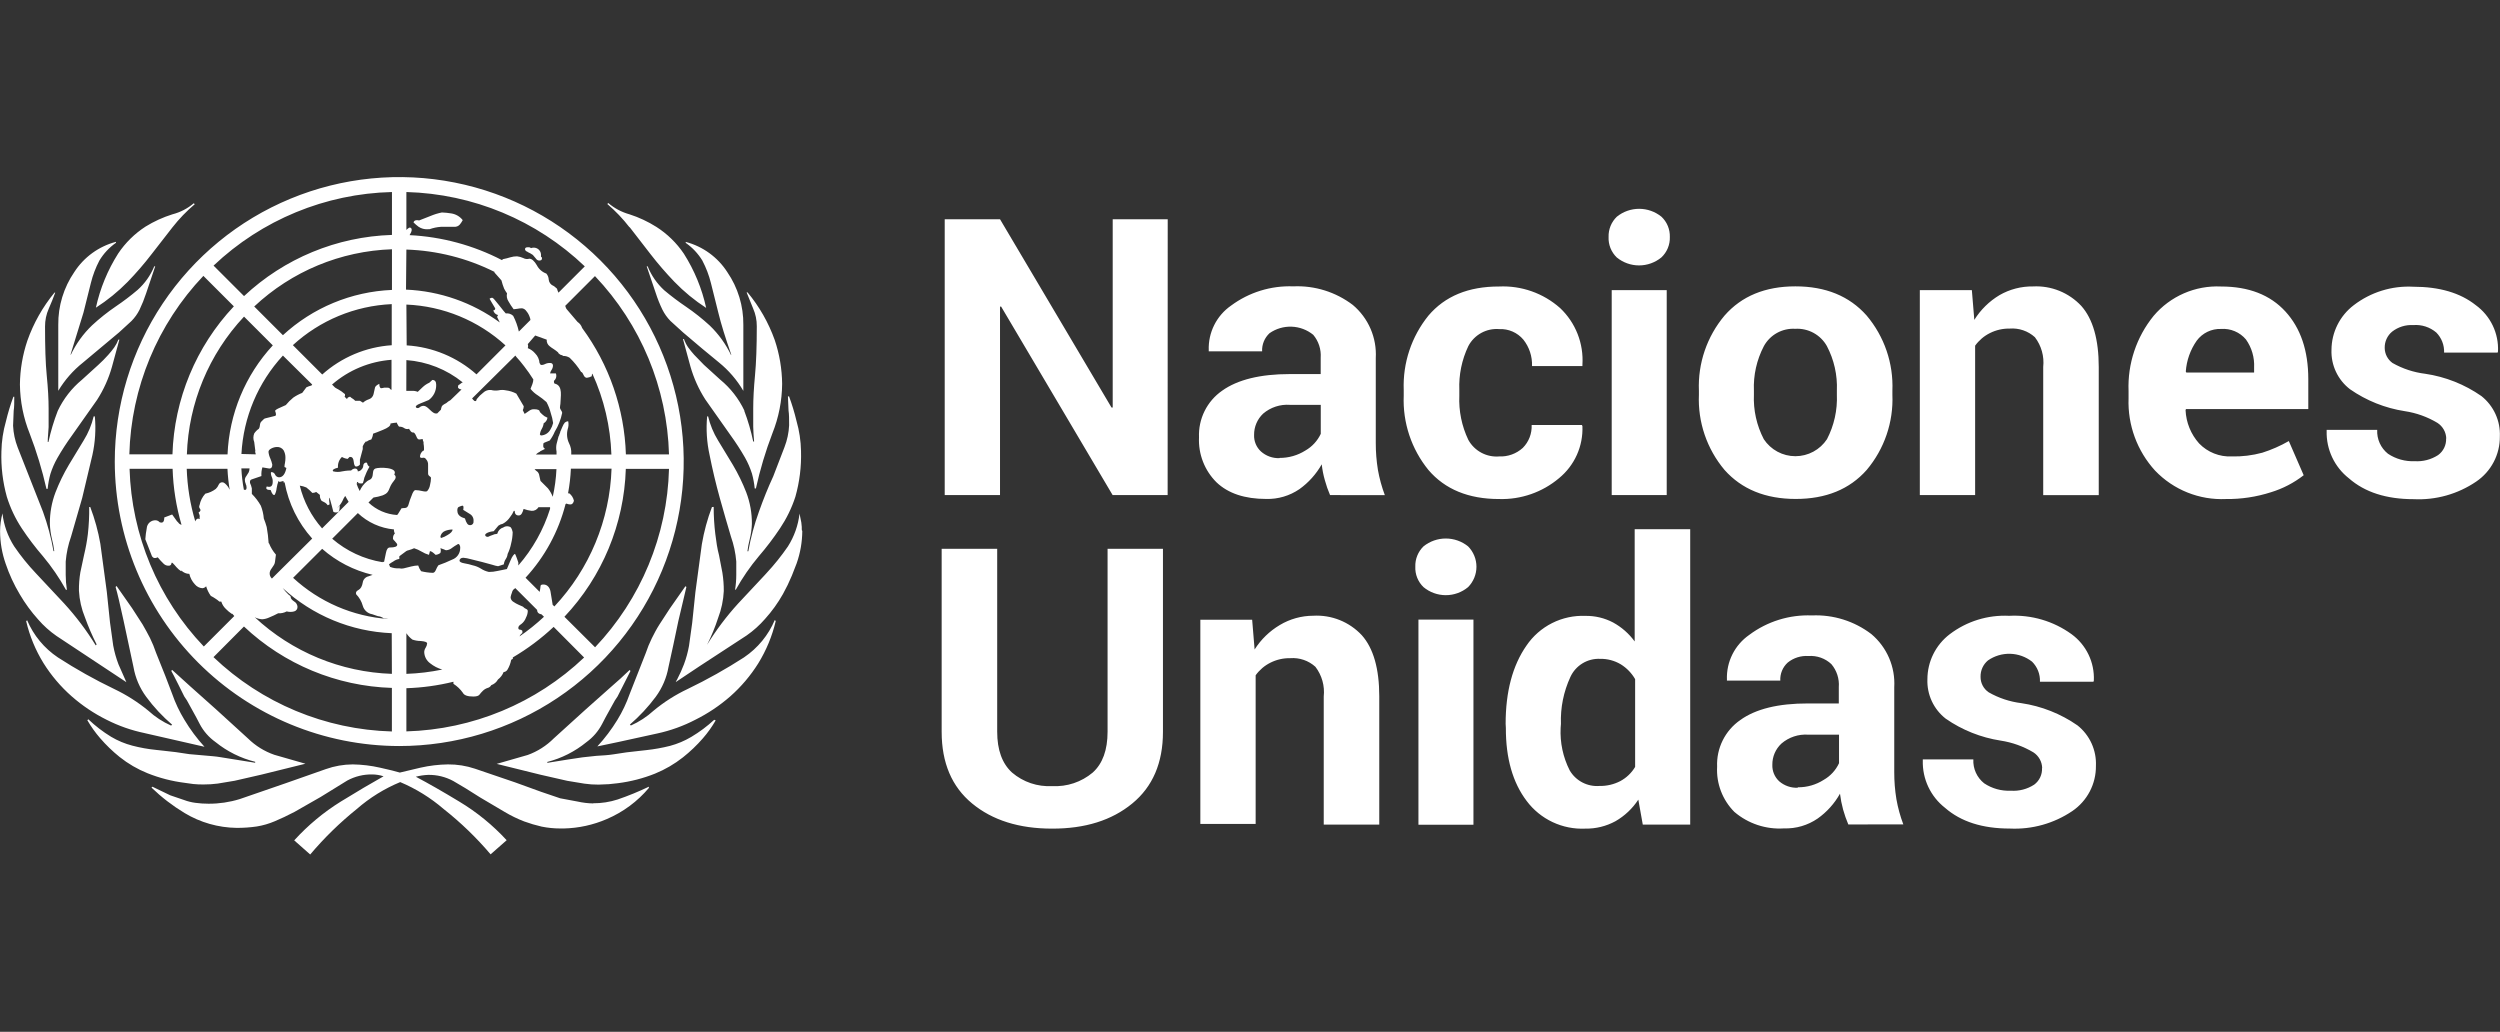
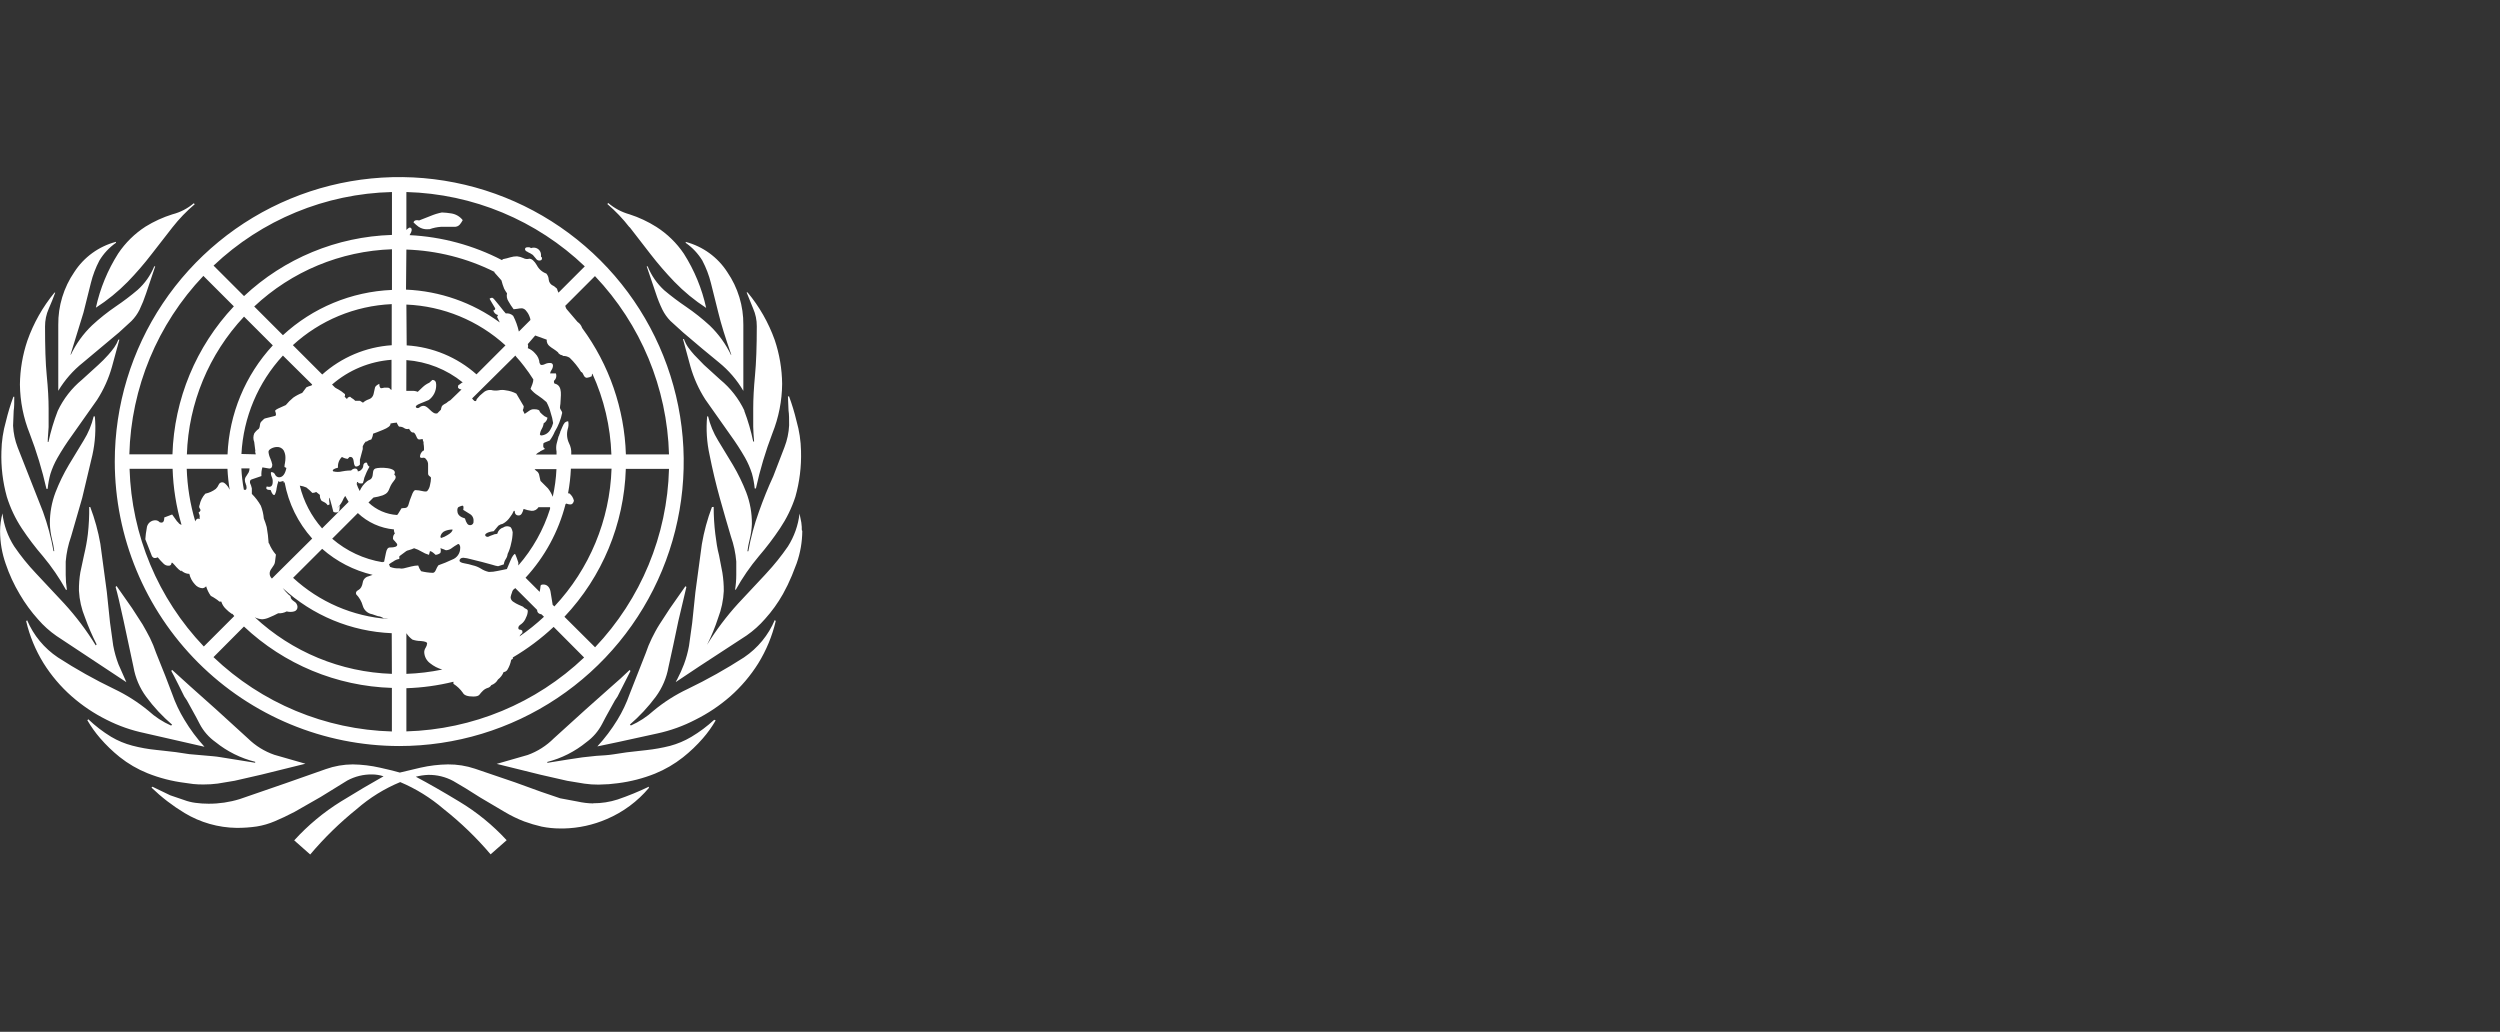
<svg xmlns="http://www.w3.org/2000/svg" width="865" height="357" viewBox="0 0 865 357" fill="none">
  <rect x="0" y="0" width="865" height="357" fill="#333333" stroke="none" />
  <g clip-path="url(#clip0_255_146)">
    <path d="M28.728 125.442L41.202 115L45.471 111.09C46.608 109.945 47.554 108.625 48.275 107.181C49.162 105.33 49.927 103.423 50.564 101.471L53.702 92.161H53.367C52.089 95.279 50.119 98.067 47.606 100.314C45.201 102.354 42.685 104.26 40.07 106.024C37.177 107.995 34.435 110.179 31.866 112.556C28.787 115.502 26.276 118.99 24.459 122.844V122.51L28.882 108.158L31.454 97.87C32.119 95.191 33.104 92.6 34.386 90.155C35.846 87.726 37.8 85.632 40.122 84.008V83.673C34.188 85.239 29.052 88.963 25.719 94.115C22.029 99.494 20.089 105.88 20.163 112.402V135.215C22.404 131.467 25.306 128.155 28.728 125.442ZM44.16 97.536C47.113 94.493 49.887 91.282 52.467 87.917L59.669 78.658C61.959 75.734 64.544 73.053 67.384 70.659L67.05 70.325C64.905 72.15 62.371 73.46 59.643 74.157C56.384 75.181 53.265 76.606 50.358 78.401C46.603 80.828 43.382 83.996 40.893 87.711C37.241 93.46 34.63 99.807 33.177 106.461C37.159 103.904 40.843 100.911 44.16 97.536ZM7.561 182.848C9.791 186.205 12.23 189.417 14.865 192.467C17.874 196.074 20.535 199.958 22.812 204.066H23.147C22.874 202.365 22.737 200.645 22.735 198.923V194.293C22.978 191.345 23.6 188.44 24.587 185.651L28.445 172.277L31.969 157.437C32.937 153.049 33.223 148.538 32.817 144.063H32.406C31.715 147.001 30.552 149.806 28.959 152.37L23.816 160.858C22.021 163.879 20.481 167.045 19.212 170.322C17.883 173.812 17.22 177.52 17.257 181.253C17.32 183.057 17.57 184.85 18.003 186.603C18.35 187.947 18.608 189.314 18.774 190.692H18.517C17.702 186.042 16.48 181.472 14.865 177.035L10.107 164.947L6.12 154.814C5.189 152.412 4.65 149.876 4.526 147.303L4.732 142.16C4.937 140.925 4.937 139.202 4.937 137.273H4.629C3.603 140.048 2.744 142.882 2.057 145.76C1.082 149.158 0.555 152.668 0.488 156.202C0.315 161.497 0.948 166.787 2.365 171.891C3.575 175.769 5.324 179.457 7.561 182.848ZM66.87 271.272C68.058 271.392 69.251 271.443 70.445 271.426C72.079 271.433 73.712 271.33 75.332 271.117L81.196 270.14L90.506 268.005L105.681 264.25L94.93 261.164C91.504 259.979 88.385 258.046 85.8 255.506L74.74 245.424L65.918 237.553L59.566 231.792L59.257 232.127C59.771 232.898 63.758 240.974 63.758 240.974L64.658 242.311L67.873 248.15L69.082 250.465C70.389 252.973 72.276 255.133 74.586 256.766C78.603 260.012 83.282 262.339 88.294 263.582V263.916L76.129 261.961C74.663 261.704 72.966 261.601 71.345 261.447L65.481 260.932L60.852 260.238L56.351 259.724L53.984 259.466C51.224 259.191 48.49 258.701 45.806 258C43.211 257.326 40.726 256.287 38.424 254.914C35.592 253.187 32.953 251.161 30.554 248.87L30.22 249.204C31.498 251.404 32.979 253.479 34.643 255.403C36.688 257.771 38.943 259.949 41.382 261.91C44.316 264.246 47.573 266.143 51.053 267.542C55.18 269.192 59.502 270.307 63.912 270.86L66.87 271.272ZM16.074 169.139H16.485C16.658 167.401 16.976 165.68 17.437 163.995C18.044 162.071 18.854 160.217 19.855 158.466C21.378 155.806 23.044 153.231 24.844 150.75C27.005 147.715 29.92 143.583 33.589 138.353C35.86 134.822 37.593 130.974 38.733 126.934L41.305 117.494H40.97C40.593 118.467 40.101 119.391 39.504 120.246C38.854 121.138 38.158 121.997 37.421 122.818C36.35 124.017 35.216 125.159 34.026 126.239L28.368 131.383C24.813 134.313 21.95 137.993 19.983 142.16C18.624 145.651 17.549 149.246 16.768 152.91H16.511C16.511 151.187 16.768 149.49 16.82 147.766V141.388C16.82 138.147 16.614 134.341 16.177 129.968C15.739 125.596 15.585 119.989 15.585 112.994C15.567 110.859 16.006 108.746 16.871 106.795C17.729 104.84 18.474 102.989 19.109 101.24H18.852C14.773 106.195 11.596 111.827 9.464 117.88C7.817 122.764 6.949 127.876 6.892 133.029C6.956 138.866 8.107 144.64 10.287 150.055C12.669 156.271 14.602 162.648 16.074 169.139ZM50.024 253.654L70.754 258.386C68.129 255.517 65.802 252.389 63.809 249.05C62.079 246.217 60.657 243.208 59.566 240.074C58.263 236.525 56.411 231.801 54.01 225.902C53.421 224.143 52.716 222.425 51.901 220.758C51.13 219.25 50.272 217.681 49.329 216.052L45.728 210.471L40.327 202.755L39.993 203.089C40.636 205.25 41.536 209.185 42.771 214.817L46.191 230.815C46.836 234.54 48.342 238.063 50.59 241.103C53.195 244.641 56.198 247.868 59.54 250.722L59.206 251.056C56.319 249.782 53.661 248.044 51.335 245.912C47.721 242.938 43.756 240.416 39.53 238.402C32.807 235.174 26.296 231.523 20.035 227.471C15.312 224.309 11.612 219.841 9.387 214.611L9.052 214.92C10.258 220.066 12.291 224.982 15.071 229.477C17.735 233.731 21.001 237.578 24.767 240.897C28.44 244.133 32.522 246.874 36.907 249.05C41.065 251.159 45.484 252.708 50.049 253.654H50.024ZM19.546 220.038L43.722 236.036L40.996 229.863C40.191 227.754 39.579 225.576 39.17 223.356L38.064 215.383L36.958 204.787L34.721 188.146C33.963 183.801 32.792 179.537 31.223 175.415H30.863C30.902 178.551 30.747 181.686 30.4 184.803C30.101 187.226 29.663 189.631 29.088 192.004L27.802 198.022C27.452 200.121 27.288 202.247 27.313 204.375C27.484 207.576 28.197 210.724 29.422 213.686C30.566 216.861 31.906 219.962 33.435 222.97L33.126 223.305C29.955 218.131 26.294 213.273 22.195 208.799L12.422 198.357C9.674 195.458 7.163 192.345 4.912 189.046C2.7 185.601 1.31 181.694 0.848 177.627C0.58 178.651 0.374 179.69 0.231 180.739C0.095 181.762 0.026 182.793 0.025 183.825C0.041 187.644 0.693 191.434 1.954 195.039C3.2 198.735 4.838 202.288 6.841 205.635C8.657 208.742 10.786 211.655 13.193 214.329C15.062 216.491 17.197 218.41 19.546 220.038ZM217.844 78.581L225.045 87.891C227.639 91.245 230.412 94.457 233.353 97.51C236.658 100.927 240.343 103.956 244.335 106.538C242.883 99.884 240.271 93.537 236.619 87.788C234.115 84.075 230.877 80.915 227.103 78.504C224.201 76.673 221.082 75.213 217.818 74.157C215.109 73.409 212.598 72.074 210.462 70.248L210.128 70.582C212.965 73 215.542 75.706 217.818 78.658L217.844 78.581ZM239.191 254.965C236.886 256.338 234.402 257.385 231.809 258.078C229.112 258.755 226.37 259.245 223.605 259.544L221.29 259.801L216.764 260.315L212.185 261.01C210.642 261.267 208.25 261.421 206.321 261.524L201.538 262.038L196.394 262.81L189.372 263.942V263.633C194.335 262.354 198.96 260.011 202.926 256.766C205.19 255.122 207.039 252.973 208.328 250.49L209.536 248.176L212.751 242.363C213.025 241.9 213.325 241.453 213.651 241.025L218.152 232.152L217.844 231.818C215.787 233.813 213.669 235.743 211.491 237.605L202.669 245.449L191.61 255.48C189.067 258.03 185.994 259.988 182.608 261.215L171.857 264.302L187.032 268.057L196.291 270.166L202.206 271.143C203.824 271.378 205.458 271.489 207.093 271.477L210.694 271.323L213.78 270.989C218.191 270.436 222.512 269.321 226.64 267.671C230.111 266.256 233.367 264.36 236.31 262.038C238.806 260.06 241.113 257.856 243.203 255.454C244.874 253.535 246.355 251.459 247.627 249.256L247.113 249.05C244.686 251.293 242.031 253.276 239.191 254.965ZM257.452 227.446C251.185 231.488 244.674 235.138 237.956 238.376C233.72 240.371 229.753 242.895 226.151 245.886C223.818 248.009 221.161 249.746 218.281 251.03L217.947 250.696C221.276 247.83 224.278 244.604 226.897 241.077C229.137 238.033 230.642 234.512 231.295 230.789C232.41 225.817 233.55 220.501 234.716 214.843L237.494 203.089L237.159 202.832L231.758 210.548L228.157 216.078C227.129 217.698 226.306 219.292 225.534 220.836C224.715 222.5 224.01 224.219 223.425 225.98L217.844 240.177C216.756 243.276 215.343 246.25 213.626 249.05C211.62 252.341 209.294 255.425 206.681 258.258L213.78 256.766L227.411 253.782C231.983 252.795 236.403 251.204 240.554 249.05C244.933 246.874 249.013 244.142 252.694 240.923C256.437 237.616 259.686 233.787 262.339 229.555C265.139 225.018 267.189 220.059 268.408 214.869L268.074 214.534C265.864 219.765 262.183 224.241 257.478 227.42L257.452 227.446ZM267.483 164.947C265.768 168.651 264.139 172.68 262.596 177.035C260.973 181.489 259.742 186.076 258.918 190.744H258.609C258.776 189.365 259.034 187.999 259.381 186.654C259.827 184.895 260.086 183.093 260.152 181.279C260.187 177.545 259.524 173.838 258.198 170.348C256.923 167.073 255.384 163.908 253.594 160.883L248.45 152.396C246.863 149.82 245.7 147.007 245.004 144.063H244.669C244.263 148.538 244.55 153.049 245.518 157.437C246.513 162.444 247.687 167.39 249.042 172.277C250.413 177.164 251.699 181.622 252.9 185.651C253.884 188.441 254.507 191.345 254.751 194.293V198.871C254.751 200.594 254.613 202.314 254.34 204.015H254.597C256.876 199.909 259.546 196.033 262.57 192.441C265.199 189.387 267.638 186.174 269.874 182.822C272.144 179.441 273.936 175.763 275.198 171.891C276.652 166.749 277.311 161.415 277.153 156.074C277.088 152.54 276.561 149.029 275.584 145.632C274.901 142.753 274.042 139.918 273.012 137.144H272.626L272.832 142.031C273.038 143.317 273.038 145.066 273.038 147.175C272.909 149.747 272.37 152.282 271.443 154.685L267.483 164.973V164.947ZM257.58 142.108C255.612 137.95 252.749 134.279 249.196 131.357L243.538 126.213L240.194 122.767C239.457 121.945 238.761 121.087 238.111 120.195C237.496 119.304 237.003 118.335 236.645 117.314H236.31L238.882 126.779C240.032 130.816 241.765 134.663 244.026 138.199L252.771 150.596C254.571 153.076 256.237 155.652 257.761 158.311C258.758 160.074 259.568 161.936 260.178 163.867C260.641 165.551 260.96 167.272 261.13 169.011H261.541C262.968 162.517 264.877 156.138 267.251 149.927C269.432 144.477 270.575 138.667 270.62 132.798C270.561 127.636 269.693 122.516 268.048 117.623C265.905 111.63 262.728 106.059 258.661 101.163H258.326L260.564 106.692C261.427 108.644 261.866 110.757 261.85 112.891C261.85 119.869 261.644 125.528 261.233 129.866C260.821 134.204 260.615 138.01 260.615 141.285V147.638C260.615 149.258 260.795 150.981 260.924 152.782H260.615C259.863 149.147 258.822 145.578 257.503 142.108H257.58ZM243.049 90.232C244.333 92.676 245.318 95.267 245.981 97.948L248.553 108.235C249.505 112.171 250.996 116.929 252.977 122.587V122.921C251.15 119.072 248.64 115.587 245.569 112.633C242.995 110.27 240.253 108.095 237.365 106.126C234.747 104.356 232.223 102.45 229.803 100.417C227.309 98.124 225.359 95.303 224.094 92.161H223.759L226.897 101.42C227.525 103.374 228.29 105.282 229.186 107.129C229.9 108.571 230.838 109.89 231.964 111.039L236.259 114.948C241.06 119.063 245.218 122.544 248.733 125.39C252.127 128.134 254.994 131.472 257.195 135.241V112.402C257.264 105.889 255.324 99.512 251.639 94.141C248.32 88.986 243.191 85.261 237.262 83.699V84.033C239.598 85.668 241.568 87.77 243.049 90.206V90.232ZM205.241 277.984C203.432 277.952 201.631 277.737 199.866 277.341L193.822 276.21L187.238 273.972L178.236 270.706L164.347 265.973C161.339 264.965 158.184 264.461 155.011 264.482C151.808 264.527 148.619 264.906 145.495 265.613L138.345 267.311C136.982 266.899 134.744 266.334 131.478 265.613C128.379 264.908 125.216 264.529 122.038 264.482C118.875 264.499 115.736 265.047 112.754 266.102L98.865 270.989L82.919 276.493C79.437 277.565 75.812 278.103 72.168 278.087C70.637 278.088 69.108 277.985 67.59 277.779C66.254 277.603 64.942 277.275 63.681 276.801L58.923 275.181L52.724 272.198L52.416 272.506C55.888 275.859 59.728 278.809 63.861 281.302C69.3 284.583 75.513 286.358 81.865 286.446C84.205 286.456 86.544 286.293 88.86 285.958C90.991 285.609 93.072 285.004 95.059 284.157C97.116 283.308 99.431 282.202 101.9 280.917L110.902 275.773L120.161 270.063C122.812 268.627 125.788 267.9 128.803 267.954C130.131 267.969 131.449 268.185 132.712 268.597C128.425 270.997 123.496 273.912 117.923 277.341C111.953 281.05 106.526 285.568 101.797 290.767L107.327 295.654C112.187 289.904 117.587 284.633 123.453 279.913C127.921 276.015 132.994 272.871 138.473 270.603C143.934 272.906 149.002 276.047 153.493 279.913C159.421 284.589 164.866 289.845 169.748 295.602L175.304 290.716C170.501 285.497 164.975 280.993 158.895 277.341C153.236 273.912 148.23 271.049 143.874 268.751C145.27 268.381 146.701 268.166 148.144 268.108C151.166 268.055 154.151 268.781 156.811 270.217C159.332 271.64 162.444 273.544 166.147 275.927L174.635 280.942C176.776 282.219 179.022 283.312 181.348 284.209C183.331 284.936 185.358 285.537 187.418 286.009C189.526 286.435 191.671 286.65 193.822 286.652H195.108C200.228 286.536 205.277 285.427 209.974 283.386C215.591 280.986 220.568 277.304 224.505 272.635V272.198C220.995 273.883 217.388 275.361 213.703 276.621C210.961 277.506 208.096 277.948 205.215 277.933L205.241 277.984ZM277.41 183.337V182.308C277.386 181.8 277.334 181.293 277.256 180.79L276.639 177.704C276.173 181.759 274.792 185.654 272.601 189.098C270.345 192.371 267.852 195.474 265.142 198.382L264.628 198.948L255.369 208.85C251.356 213.254 247.766 218.025 244.644 223.099C246.159 220.099 247.441 216.986 248.476 213.788C249.617 210.817 250.277 207.683 250.43 204.504C250.442 202.368 250.279 200.234 249.942 198.125C249.599 196.273 249.213 194.267 248.784 192.107C248.193 189.921 247.807 187.349 247.498 184.777C247.118 181.662 246.929 178.527 246.933 175.389H246.675V175.415H246.341C244.764 179.579 243.592 183.885 242.843 188.275L240.606 204.89L239.5 215.512L238.394 223.485C238.003 225.659 237.418 227.794 236.645 229.863C236.002 231.535 235.23 233.31 234.33 235.007C234.176 235.316 233.996 235.599 233.816 235.907H233.944L242.046 230.506L258.352 219.858C260.696 218.223 262.83 216.305 264.705 214.149C267.085 211.516 269.165 208.626 270.903 205.533C272.055 203.468 273.085 201.338 273.99 199.154L275.636 194.936C276.909 191.325 277.57 187.526 277.59 183.697C277.462 183.619 277.436 183.439 277.436 183.234L277.41 183.337ZM182.608 87.223C183.224 87.486 183.81 87.814 184.357 88.2C184.741 88.608 185.101 89.037 185.437 89.486C185.558 89.681 185.723 89.843 185.921 89.96C186.118 90.076 186.34 90.143 186.569 90.155C187.186 90.155 187.52 89.897 187.52 89.486C187.52 89.074 187.52 88.894 187.366 88.972C187.212 89.049 187.186 88.972 187.186 88.457C187.219 88.111 187.181 87.761 187.075 87.429C186.969 87.098 186.797 86.791 186.569 86.528C186.218 86.139 185.756 85.867 185.246 85.747C184.736 85.628 184.201 85.667 183.714 85.859C183.554 85.683 183.334 85.573 183.097 85.551H182.608C181.991 85.551 181.656 85.757 181.656 86.194C181.656 86.631 182.016 86.965 182.608 87.171V87.223ZM147.964 79.301H148.632C149.901 78.851 151.225 78.574 152.568 78.478H157.146C157.517 78.508 157.891 78.45 158.236 78.307C158.58 78.163 158.885 77.94 159.126 77.655C159.5 77.191 159.827 76.691 160.103 76.163C159.134 74.919 157.727 74.091 156.168 73.848C155.088 73.665 153.997 73.553 152.902 73.514C151.552 73.781 150.234 74.186 148.967 74.723L145.032 76.266C143.926 76.009 143.283 76.266 143.077 76.96C143.628 77.511 144.222 78.019 144.852 78.478C145.771 79.087 146.862 79.385 147.964 79.327V79.301ZM138.113 258.129C157.582 258.134 176.614 252.366 192.804 241.553C208.994 230.741 221.614 215.37 229.068 197.385C236.522 179.4 238.474 159.609 234.679 140.514C230.884 121.419 221.512 103.878 207.748 90.11C193.983 76.342 176.445 66.965 157.351 63.165C138.257 59.365 118.465 61.312 100.478 68.761C82.491 76.211 67.117 88.826 56.3 105.014C45.484 121.201 39.71 140.232 39.71 159.7C39.737 185.792 50.113 210.808 68.56 229.261C87.008 247.713 112.021 258.095 138.113 258.129ZM44.751 162.195H59.72C59.927 168.764 60.964 175.279 62.806 181.588C62.339 181.481 61.933 181.194 61.675 180.79L61.212 180.327L59.566 178.013L56.839 179.041C56.839 180.585 56.325 181.099 55.219 180.687C55.056 180.494 54.856 180.336 54.63 180.221C54.405 180.106 54.16 180.037 53.907 180.019C53.519 179.994 53.129 180.047 52.761 180.173C52.393 180.3 52.053 180.498 51.762 180.756C51.47 181.014 51.233 181.327 51.062 181.677C50.892 182.027 50.792 182.408 50.77 182.796C50.527 184.045 50.364 185.308 50.281 186.577L52.596 192.493C53.059 193.161 53.702 193.264 54.576 192.827C55.212 193.617 55.9 194.364 56.634 195.065C56.853 195.283 57.114 195.455 57.401 195.57C57.688 195.685 57.996 195.741 58.305 195.733C58.443 195.754 58.584 195.743 58.716 195.701C58.849 195.658 58.97 195.585 59.07 195.488C59.169 195.391 59.245 195.272 59.291 195.14C59.337 195.009 59.352 194.868 59.334 194.73H59.669C60.148 195.204 60.603 195.702 61.032 196.222C61.525 196.789 62.097 197.282 62.729 197.688V197.379C63.464 198.123 64.462 198.548 65.507 198.562C65.817 199.921 66.483 201.172 67.436 202.189C67.752 202.574 68.142 202.892 68.585 203.122C69.027 203.352 69.511 203.489 70.008 203.526C70.26 203.508 70.506 203.439 70.731 203.324C70.956 203.209 71.156 203.051 71.32 202.858C71.668 204.047 72.216 205.169 72.94 206.175C73.509 206.466 74.059 206.792 74.586 207.153C75.055 207.444 75.494 207.78 75.898 208.156H76.566C76.871 209.141 77.43 210.028 78.187 210.728C78.788 211.344 79.452 211.895 80.167 212.374H80.141H80.398L81.067 213.145L70.522 223.69C54.667 207.073 45.515 185.179 44.828 162.221L44.751 162.195ZM116.766 134.598C116.494 134.41 116.21 134.238 115.917 134.084L114.888 133.055C120.641 128.051 127.86 125.046 135.464 124.49V134.907C135.334 134.797 135.186 134.71 135.027 134.649C134.927 134.549 134.841 134.437 134.77 134.315C134.533 134.164 134.251 134.101 133.972 134.135C133.853 134.123 133.732 134.123 133.612 134.135C133.373 134.106 133.131 134.106 132.892 134.135C132.644 134.226 132.384 134.278 132.121 134.289C131.986 134.328 131.843 134.328 131.709 134.289C131.4 134.032 131.246 133.595 131.246 132.798C130.346 133.235 129.857 133.672 129.754 134.084L129.24 136.398C129.143 136.816 128.938 137.2 128.644 137.512C128.35 137.824 127.979 138.052 127.568 138.173C126.836 138.42 126.162 138.813 125.588 139.33L124.559 138.687H122.913C122.623 138.363 122.285 138.085 121.91 137.864C121.671 137.736 121.454 137.571 121.267 137.376C121.061 137.153 120.958 137.153 120.958 137.376C120.853 137.365 120.748 137.375 120.647 137.406C120.546 137.436 120.452 137.486 120.371 137.553C120.29 137.62 120.222 137.703 120.173 137.796C120.124 137.889 120.093 137.991 120.084 138.096L119.106 137.144H119.364V136.373C118.573 135.682 117.711 135.078 116.792 134.572L116.766 134.598ZM111.365 129.454L101.334 119.423C110.718 110.824 122.826 105.799 135.541 105.226V119.449C126.618 120.045 118.152 123.613 111.493 129.583L111.365 129.454ZM117.126 177.035C117.64 176.521 117.383 175.569 117.64 174.926L116.509 175.955C117.301 175.215 117.962 174.345 118.463 173.383C118.72 172.748 119.048 172.144 119.441 171.583L120.624 173.64L111.442 182.822C107.713 178.588 105.066 173.514 103.726 168.033C104.516 168.138 105.287 168.354 106.015 168.676C106.744 169.253 107.432 169.881 108.073 170.554C108.539 170.553 108.998 170.439 109.41 170.22L110.696 171.248C110.626 171.811 110.744 172.38 111.03 172.869C111.03 173.126 111.365 173.383 112.059 173.692C112.603 173.935 113.066 174.328 113.397 174.823L114.04 174.515C114.016 174.075 113.965 173.636 113.885 173.203C113.885 172.56 113.885 172.226 114.04 172.226L114.683 174.54L115.351 177.112C115.632 177.253 115.941 177.324 116.255 177.319C116.568 177.315 116.876 177.235 117.152 177.087L117.126 177.035ZM136.673 187.323C137.187 187.837 137.444 188.249 137.444 188.455C137.444 189.123 136.57 189.432 134.873 189.432C134.204 189.432 133.767 190.075 133.535 191.31L132.892 194.396H132.378V194.525C125.925 193.482 119.888 190.668 114.94 186.397L123.813 177.524C127.228 180.757 131.63 182.75 136.313 183.182C136.274 183.666 136.382 184.15 136.621 184.571C136.409 184.783 136.242 185.036 136.131 185.314C136.021 185.593 135.969 185.892 135.978 186.191C135.876 186.449 136.133 186.809 136.699 187.323H136.673ZM92.95 187.94C92.839 186.068 92.616 184.204 92.281 182.359C92.004 181.355 91.669 180.367 91.278 179.401C91.155 177.884 90.808 176.393 90.249 174.978C89.404 173.478 88.357 172.102 87.137 170.888V168.985C87.001 168.327 86.785 167.688 86.494 167.082V166.747C86.466 166.568 86.503 166.385 86.597 166.229C86.691 166.074 86.837 165.957 87.008 165.899L90.455 164.716C90.377 163.7 90.49 162.68 90.789 161.706L93.181 162.118C93.85 162.118 94.21 161.681 94.21 160.755C94.061 160.058 93.846 159.378 93.567 158.723C93.209 157.979 92.982 157.178 92.898 156.357C92.898 155.894 93.233 155.508 93.876 155.174C94.478 154.851 95.147 154.675 95.83 154.659C96.277 154.632 96.724 154.722 97.125 154.921C97.527 155.119 97.869 155.419 98.119 155.791C98.555 156.577 98.776 157.464 98.762 158.363C98.767 158.958 98.715 159.552 98.608 160.137C98.492 160.609 98.432 161.092 98.428 161.578L99.097 161.912C98.651 164.073 97.793 165.153 96.525 165.153C96.229 165.133 95.945 165.03 95.704 164.858C95.463 164.685 95.275 164.449 95.162 164.175C95.065 163.949 94.909 163.753 94.709 163.608C94.51 163.463 94.275 163.375 94.03 163.352C93.824 163.352 93.721 163.352 93.721 163.687C93.728 164.149 93.833 164.605 94.03 165.024C94.274 165.537 94.389 166.102 94.364 166.67C94.364 168.213 93.67 168.728 92.307 168.316C91.844 169.139 92.307 169.551 93.644 169.551C94.107 170.888 94.57 171.428 95.033 171.223C95.407 170.531 95.635 169.769 95.702 168.985C95.831 168.106 96.055 167.244 96.37 166.413L96.73 166.747L98.094 166.413C98.079 166.576 98.079 166.739 98.094 166.902H98.479C99.803 174.14 103.106 180.87 108.021 186.346L94.081 200.183C93.783 199.917 93.557 199.578 93.427 199.2C93.296 198.822 93.265 198.416 93.335 198.022C93.593 196.685 94.956 195.862 95.136 194.473L95.47 191.901C94.453 190.736 93.644 189.405 93.078 187.966L92.95 187.94ZM84.977 167.365C85.199 167.757 85.314 168.2 85.311 168.651C85.311 169.319 85.105 169.602 84.642 169.474H84.385C83.923 167.028 83.631 164.553 83.511 162.066H86.34C86.332 162.526 86.236 162.98 86.057 163.404C85.81 163.858 85.535 164.296 85.234 164.716C84.926 165.076 84.745 165.528 84.719 166.002C84.713 166.51 84.828 167.012 85.054 167.468L84.977 167.365ZM83.536 157.077C84.2 144.399 89.277 132.353 97.888 123.024L108.021 133.055L107.764 133.389C107.161 133.533 106.575 133.74 106.015 134.006L104.575 135.935C103.476 136.36 102.432 136.912 101.463 137.581C100.523 138.352 99.662 139.214 98.891 140.153L96.319 141.311C95.876 141.481 95.479 141.755 95.162 142.108C95.599 143.214 95.599 143.806 95.162 143.908L91.869 144.731C91.622 144.763 91.394 144.882 91.226 145.066L90.249 146.043C90.048 146.397 89.933 146.794 89.915 147.201C89.898 147.6 89.784 147.988 89.58 148.332C88.941 148.774 88.391 149.332 87.96 149.978C87.573 150.926 87.573 151.988 87.96 152.936L88.372 156.202H88.217C88.347 156.526 88.442 156.862 88.5 157.205L83.536 157.077ZM111.468 189.895C116.459 194.288 122.458 197.38 128.931 198.897L127.491 199.411C126.984 199.525 126.523 199.79 126.17 200.171C125.816 200.552 125.586 201.032 125.511 201.546C125.305 202.832 124.816 203.706 124.045 204.118C123.273 204.529 123.016 204.941 123.222 205.61C124.308 206.714 125.096 208.077 125.511 209.57C125.718 210.327 126.138 211.009 126.722 211.533C127.306 212.058 128.028 212.403 128.803 212.528L130.757 213.197C131.462 213.256 132.138 213.505 132.712 213.917C133.278 213.917 133.844 214.071 134.41 214.174C122.109 213.317 110.47 208.291 101.411 199.926L111.468 189.895ZM97.888 115.977L87.96 106.049C100.918 93.885 117.856 86.846 135.618 86.245V100.314C121.583 100.902 108.213 106.453 97.888 115.977ZM94.39 119.501C84.854 129.818 79.302 143.193 78.727 157.231H64.658C65.246 139.463 72.276 122.515 84.436 109.547L94.39 119.501ZM78.701 162.195C78.813 164.626 79.07 167.048 79.473 169.448C79.276 169.131 79.096 168.805 78.933 168.471C78.161 167.442 77.492 166.876 77.004 166.876C76.722 166.851 76.439 166.917 76.198 167.065C75.957 167.214 75.77 167.436 75.666 167.699C75.438 168.253 75.097 168.752 74.663 169.165C73.592 169.978 72.353 170.54 71.037 170.811C70.026 171.915 69.34 173.277 69.056 174.746C68.941 174.953 68.894 175.192 68.922 175.427C68.95 175.662 69.051 175.883 69.21 176.058C69.545 176.495 69.365 176.932 68.696 177.344C69.133 178.218 69.21 178.758 69.031 178.99C69.236 179.427 69.185 179.581 68.85 179.504C68.713 179.448 68.562 179.433 68.416 179.46C68.27 179.487 68.135 179.556 68.027 179.659C67.821 179.871 67.663 180.125 67.564 180.404C65.805 174.486 64.811 168.366 64.607 162.195H78.701ZM135.593 253.088C112.542 252.455 90.546 243.29 73.866 227.368L84.411 216.772C98.303 229.869 116.51 237.426 135.593 238.016V253.088ZM135.593 233.155C117.928 232.564 101.074 225.603 88.14 213.557C88.939 213.972 89.814 214.217 90.712 214.277C91.606 214.21 92.478 213.974 93.284 213.583C94.295 213.175 95.282 212.712 96.242 212.194C97.269 212.264 98.294 212.041 99.2 211.551C100.042 211.779 100.929 211.779 101.771 211.551C102.129 211.46 102.443 211.244 102.655 210.942C102.868 210.64 102.965 210.272 102.929 209.905C102.899 209.533 102.778 209.173 102.576 208.859C102.374 208.545 102.098 208.286 101.771 208.104C101 207.59 100.588 207.076 100.588 206.638C100.588 206.201 100.383 206.124 99.92 205.815C99.151 205.088 98.445 204.296 97.811 203.449C108.138 212.966 121.509 218.508 135.541 219.087L135.593 233.155ZM138.165 196.634C137.059 196.719 135.949 196.543 134.924 196.119C134.924 195.862 134.667 195.553 134.59 195.245C135.081 194.876 135.596 194.541 136.133 194.242C136.728 193.793 137.427 193.501 138.165 193.393V192.467L140.582 190.667C140.847 190.519 141.133 190.415 141.431 190.358C142.065 190.185 142.684 189.961 143.283 189.689C144.184 189.969 145.048 190.358 145.855 190.847C146.657 191.338 147.522 191.719 148.427 191.978L148.761 190.692C149.198 190.692 149.841 191.13 150.716 191.978C151.314 191.922 151.884 191.699 152.362 191.335C152.568 190.806 152.568 190.218 152.362 189.689C152.705 189.74 153.036 189.854 153.339 190.024C153.429 190.016 153.519 190.028 153.603 190.06C153.688 190.091 153.764 190.14 153.828 190.204C153.965 190.315 154.14 190.371 154.316 190.358H154.651C155.316 190.256 155.939 189.971 156.451 189.535C157.025 189.11 157.626 188.723 158.252 188.378C158.29 188.329 158.339 188.29 158.395 188.264C158.45 188.237 158.511 188.223 158.573 188.223C158.635 188.223 158.696 188.237 158.751 188.264C158.807 188.29 158.856 188.329 158.895 188.378C159.165 188.758 159.284 189.226 159.229 189.689C159.227 190.551 158.959 191.391 158.462 192.096C157.965 192.8 157.263 193.334 156.451 193.624C154.905 194.368 153.316 195.021 151.693 195.579C151.351 196.036 151.074 196.538 150.87 197.071C150.561 197.842 150.176 198.202 149.738 198.202C148.376 198.158 147.022 197.968 145.7 197.637C145.259 197.036 144.92 196.367 144.697 195.656C143.899 195.68 143.105 195.792 142.331 195.991L139.631 196.659C139.173 196.761 138.699 196.761 138.242 196.659L138.165 196.634ZM152.362 185.831C152.412 185.358 152.592 184.908 152.883 184.531C153.173 184.154 153.563 183.865 154.008 183.697C154.829 183.38 155.7 183.214 156.58 183.208C156.58 183.851 155.963 184.494 154.779 185.163C154.118 185.588 153.399 185.917 152.645 186.14L152.362 185.831ZM162.521 177.807C162.972 178.055 163.338 178.433 163.572 178.891C163.806 179.35 163.897 179.868 163.833 180.379C163.859 180.557 163.843 180.739 163.786 180.91C163.729 181.081 163.633 181.236 163.506 181.363C163.378 181.491 163.223 181.587 163.052 181.644C162.881 181.7 162.699 181.716 162.521 181.69C161.852 181.69 161.312 180.919 160.875 179.376C159.332 178.938 158.483 178.218 158.303 177.241C158.123 176.264 158.303 175.698 158.637 175.441C159.061 175.244 159.5 175.081 159.949 174.952C160.386 174.952 160.463 175.338 160.283 176.418L162.521 177.807ZM194.156 122.818C194.285 122.825 194.411 122.858 194.526 122.915C194.641 122.973 194.743 123.054 194.825 123.153C195.635 123.129 196.434 123.354 197.114 123.796C198.637 125.259 199.968 126.91 201.075 128.708C201.332 128.708 201.589 129.043 201.898 129.737C202.206 130.431 202.618 130.714 203.055 130.714C203.65 130.643 204.226 130.459 204.753 130.174C204.753 129.866 204.753 129.583 204.958 129.274C208.978 138.076 211.216 147.586 211.542 157.257H197.654C197.64 157.172 197.64 157.085 197.654 157C197.732 155.735 197.466 154.473 196.882 153.348C196.166 151.84 196.003 150.128 196.419 148.512C196.729 147.628 196.791 146.677 196.599 145.76C196.176 145.775 195.769 145.929 195.442 146.197C195.084 146.639 194.798 147.133 194.593 147.664L193.822 149.464V149.644C193.709 149.838 193.623 150.045 193.565 150.261C193.502 150.553 193.389 150.831 193.23 151.084L192.561 153.656C192.396 154.506 192.396 155.379 192.561 156.228V157.257H185.437C185.859 156.811 186.379 156.468 186.955 156.254H186.697L188.601 155.302C188.409 155.221 188.246 155.085 188.131 154.911C188.017 154.737 187.956 154.533 187.958 154.325C187.958 153.682 187.958 153.296 188.292 153.193C188.626 153.09 189.115 152.807 190.195 152.422C190.907 151.481 191.495 150.452 191.944 149.361C193.18 147.362 194.051 145.158 194.516 142.854C194.516 142.34 193.847 141.697 193.745 141.156C193.761 140.682 193.812 140.209 193.899 139.742C193.899 137.427 194.928 133.466 191.996 132.746C191.738 132.746 191.661 132.412 191.661 131.769C192.03 131.465 192.293 131.053 192.413 130.591C192.533 130.129 192.504 129.641 192.33 129.197H190.324C190.401 128.78 190.568 128.385 190.813 128.039C191.115 127.607 191.293 127.1 191.327 126.573C191.345 126.439 191.331 126.302 191.286 126.173C191.241 126.045 191.167 125.928 191.07 125.834C190.973 125.739 190.855 125.668 190.725 125.627C190.596 125.585 190.458 125.575 190.324 125.596C189.748 125.571 189.174 125.686 188.652 125.93C188.337 126.114 187.986 126.228 187.623 126.265C187.453 126.294 187.279 126.294 187.109 126.265L186.672 125.596C186.589 124.354 186.059 123.185 185.18 122.304C184.491 121.481 183.607 120.844 182.608 120.452C182.763 120.002 182.763 119.513 182.608 119.063L185.18 116.08L189.166 117.52C189.128 117.958 189.203 118.398 189.383 118.799C189.563 119.199 189.843 119.547 190.195 119.809C190.634 120.168 191.098 120.494 191.584 120.787C192.133 121.145 192.657 121.541 193.153 121.97V122.15C193.667 122.613 193.976 122.818 194.182 122.818H194.156ZM180.679 218.187C180.571 218.078 180.443 217.993 180.302 217.935C180.16 217.878 180.009 217.849 179.856 217.852C179.522 217.852 179.342 217.646 179.342 217.209C179.342 216.772 179.676 216.335 180.37 215.923C181.13 215.336 181.702 214.541 182.016 213.634C182.363 212.982 182.565 212.262 182.608 211.525C182.628 211.353 182.588 211.18 182.494 211.034C182.4 210.889 182.259 210.78 182.094 210.728C181.655 210.536 181.261 210.256 180.936 209.905C180.461 209.661 179.971 209.446 179.47 209.262C178.84 208.985 178.237 208.649 177.67 208.259C177.371 208.099 177.121 207.861 176.945 207.572C176.768 207.283 176.672 206.952 176.667 206.613C176.775 206.058 176.938 205.515 177.155 204.992C177.155 204.735 177.413 204.401 177.516 204.118L178.287 203.475L185.849 211.036C185.849 211.911 186.363 212.4 187.392 212.58L188.215 213.403C185.569 215.876 182.74 218.145 179.753 220.193C179.89 219.878 180.081 219.591 180.319 219.344C180.433 219.238 180.563 219.151 180.705 219.087C180.789 218.801 180.789 218.498 180.705 218.212L180.679 218.187ZM176.127 182.179C175.789 182.077 175.432 182.053 175.084 182.111C174.736 182.169 174.407 182.307 174.121 182.514C173.656 182.645 173.232 182.891 172.886 183.227C172.541 183.564 172.284 183.982 172.14 184.442C172.14 184.648 172.012 184.751 171.806 184.751C171.349 184.764 170.901 184.878 170.494 185.085C169.93 185.267 169.379 185.491 168.848 185.754C168.205 185.754 167.871 185.497 167.871 185.085C167.871 184.674 168.848 184.005 170.828 183.799C171.686 182.736 172.226 182.093 172.449 181.871C172.9 181.546 173.419 181.326 173.966 181.228C175.011 180.659 175.896 179.836 176.538 178.836C177.054 178.208 177.47 177.506 177.773 176.752H178.081C178.081 177.781 178.544 178.347 179.444 178.347C180.345 178.347 180.73 177.575 181.168 176.084C182.055 176.416 182.979 176.641 183.92 176.752C184.396 176.785 184.872 176.684 185.295 176.462C185.717 176.239 186.069 175.903 186.312 175.492H190.324C190.313 175.595 190.313 175.698 190.324 175.801V176.058C188.057 183.279 184.318 189.953 179.342 195.656V194.627C179.342 194.627 178.364 191.644 178.159 191.644C177.953 191.644 177.207 192.416 176.615 193.959L175.381 196.891L172.089 197.559C171.128 197.785 170.144 197.898 169.157 197.894C168.168 197.681 167.226 197.289 166.379 196.736C165.516 196.201 164.568 195.818 163.576 195.605C162.667 195.316 161.738 195.093 160.798 194.936C159.589 194.73 158.997 194.422 158.997 193.959C158.997 193.496 159.435 192.981 160.283 192.981C161.155 193.058 162.016 193.222 162.855 193.47L166.79 194.447L170.391 195.425C171.026 195.649 171.68 195.813 172.346 195.913L174.326 195.27C174.391 194.627 174.612 194.009 174.969 193.47C175.342 192.937 175.573 192.317 175.638 191.67C176.196 190.527 176.602 189.317 176.847 188.069C177.176 186.782 177.358 185.462 177.387 184.134C177.13 182.925 176.77 182.205 176.101 182.205L176.127 182.179ZM184.82 162.324H192.536C192.385 165.544 191.955 168.745 191.25 171.891C190.849 170.833 190.285 169.843 189.578 168.959L187.006 166.387L186.492 164.073C186.389 163.793 186.241 163.533 186.054 163.301C185.586 162.991 185.169 162.609 184.82 162.169V162.324ZM188.009 202.24C187.34 202.24 187.032 202.42 187.032 202.755C186.968 203.437 186.865 204.116 186.723 204.787L181.836 199.9C188.489 192.691 193.244 183.941 195.674 174.438L195.931 174.232C197.028 174.643 197.748 174.643 198.091 174.232C198.344 173.959 198.513 173.62 198.58 173.254C198.358 172.234 197.785 171.323 196.96 170.683H196.548C197.071 167.871 197.398 165.026 197.525 162.169H211.594C211 179.929 203.971 196.866 191.816 209.828L191.198 209.236V209.108L190.478 204.684C190.221 203.243 189.347 202.24 188.035 202.24H188.009ZM184.537 131.254C184.516 131.818 184.404 132.374 184.203 132.9C184.017 133.46 183.802 134.009 183.56 134.547C184.278 135.453 185.148 136.227 186.132 136.836C187.171 137.526 188.16 138.291 189.089 139.125C189.738 140.317 190.231 141.588 190.555 142.905C190.948 144.032 191.223 145.195 191.378 146.378C191.179 147.197 190.849 147.978 190.401 148.692C190.073 149.276 189.6 149.765 189.028 150.112C188.456 150.459 187.804 150.652 187.135 150.673L186.8 150.338C186.872 149.656 187.091 148.998 187.443 148.409C187.796 147.81 188.024 147.145 188.112 146.455C188.467 146.259 188.771 145.983 188.999 145.647C189.227 145.312 189.373 144.928 189.424 144.526L188.395 144.011C187.809 143.576 187.266 143.085 186.775 142.545C186.775 141.902 186.106 141.594 184.82 141.594C184.231 141.563 183.65 141.736 183.174 142.082C182.645 142.487 182.095 142.865 181.528 143.214L180.885 141.928C181.095 141.504 181.209 141.038 181.219 140.565L178.647 136.193C177.527 135.597 176.306 135.213 175.046 135.061C174.199 134.873 173.322 134.873 172.474 135.061C171.618 135.202 170.741 135.158 169.903 134.932C169.406 134.881 168.904 134.939 168.433 135.104C167.962 135.268 167.533 135.535 167.176 135.884C166.363 136.495 165.637 137.213 165.016 138.019C164.681 138.404 165.016 138.945 164.167 138.739C163.856 138.484 163.579 138.19 163.344 137.864L178.313 123.024C178.418 123.197 178.539 123.361 178.673 123.513L179.959 124.979L181.348 126.728C182.477 128.183 183.533 129.694 184.511 131.254H184.537ZM148.838 229.503C150.077 230.497 151.502 231.232 153.031 231.664C148.94 232.514 144.784 233.013 140.608 233.155V219.087C141.161 219.945 141.867 220.695 142.691 221.299C143.619 221.615 144.592 221.78 145.572 221.787C147.038 221.916 147.784 222.173 147.784 222.61C147.748 223.132 147.58 223.637 147.295 224.076C146.995 224.519 146.818 225.034 146.781 225.568C146.795 226.339 146.988 227.095 147.345 227.778C147.702 228.462 148.213 229.052 148.838 229.503ZM140.608 253.088V238.119C146.098 237.946 151.555 237.196 156.888 235.882C156.899 235.984 156.899 236.088 156.888 236.19C156.913 236.326 156.913 236.466 156.888 236.602C158.173 237.413 159.283 238.47 160.155 239.714C160.592 240.588 161.801 241 163.756 241C164.862 241 165.556 240.794 165.89 240.357C166.239 239.888 166.626 239.45 167.048 239.045C167.502 238.589 168.057 238.246 168.668 238.042C168.943 237.98 169.202 237.862 169.428 237.693C169.654 237.525 169.842 237.311 169.98 237.065C170.967 236.722 171.792 236.026 172.294 235.11C173.169 234.448 173.845 233.558 174.249 232.538C174.514 232.514 174.77 232.429 174.997 232.291C175.224 232.153 175.417 231.965 175.561 231.741C176.202 230.68 176.646 229.513 176.873 228.294L177.438 227.96C177.426 227.797 177.426 227.634 177.438 227.471C182.521 224.479 187.256 220.934 191.558 216.901L202.103 227.497C185.452 243.315 163.541 252.42 140.582 253.062L140.608 253.088ZM205.884 223.948L195.288 213.403C208.389 199.513 215.946 181.305 216.532 162.221H231.475C230.876 185.262 221.758 207.263 205.884 223.973V223.948ZM231.475 157.231H216.558C216.061 141.462 210.787 126.215 201.435 113.508C201.278 113.009 201.024 112.546 200.689 112.145C200.437 111.863 200.152 111.613 199.84 111.399L195.982 106.872C195.801 106.54 195.663 106.185 195.571 105.818L205.858 95.53C221.726 112.227 230.851 134.206 231.475 157.231ZM140.608 66.441C163.661 67.062 185.661 76.229 202.335 92.161L193.23 101.265C193.01 100.822 192.837 100.357 192.716 99.877C191.996 99.234 191.533 98.848 191.353 98.848C190.944 98.661 190.591 98.371 190.329 98.005C190.067 97.64 189.906 97.212 189.861 96.764C189.83 95.989 189.54 95.247 189.038 94.656C187.615 94.147 186.439 93.117 185.746 91.775C184.871 90.283 183.997 89.512 183.174 89.512C182.821 89.618 182.45 89.652 182.083 89.613C181.716 89.573 181.361 89.46 181.039 89.28C180.364 88.97 179.643 88.77 178.904 88.689C178.12 88.682 177.34 88.794 176.59 89.023C175.746 89.289 174.887 89.504 174.018 89.666L173.683 90C163.771 84.859 152.867 81.911 141.714 81.359C142.563 79.995 142.691 79.095 142.023 78.787C141.843 78.606 141.354 78.787 140.608 79.558V66.441ZM140.608 86.348C151.204 86.696 161.6 89.328 171.086 94.064C171.074 94.141 171.074 94.219 171.086 94.295L172.372 95.736L173.503 97.022C173.746 97.993 174.055 98.947 174.429 99.877C174.725 100.44 175.06 100.981 175.432 101.497C175.322 101.965 175.308 102.45 175.392 102.923C175.476 103.397 175.656 103.848 175.921 104.249C176.452 105.21 177.053 106.13 177.721 107.001L179.007 106.847C179.54 106.734 180.083 106.674 180.628 106.667C180.931 106.714 181.222 106.826 181.479 106.994C181.736 107.163 181.955 107.384 182.119 107.644C182.619 108.226 183.003 108.898 183.251 109.624C183.396 109.969 183.492 110.333 183.534 110.705L179.522 114.717C179.111 112.83 178.454 111.005 177.567 109.29C177.23 108.964 176.824 108.718 176.378 108.571C175.933 108.424 175.46 108.38 174.995 108.441C174.738 108.235 174.018 107.284 172.68 105.612C171.343 103.94 170.623 103.04 170.365 103.04C170.188 103.025 170.01 103.047 169.842 103.105C169.674 103.162 169.519 103.254 169.388 103.374C169.589 103.773 169.812 104.159 170.057 104.532L171.343 106.692C171.356 106.783 171.347 106.876 171.318 106.963C171.289 107.05 171.24 107.129 171.175 107.194C171.111 107.258 171.032 107.307 170.945 107.336C170.858 107.365 170.765 107.374 170.674 107.361C170.763 107.764 170.965 108.133 171.257 108.425C171.548 108.716 171.917 108.918 172.32 109.007L171.986 109.65L172.937 111.579C163.483 104.659 152.186 100.702 140.479 100.211L140.608 86.348ZM140.608 105.381C153.341 105.91 165.48 110.909 174.892 119.501L164.862 129.531C158.162 123.578 149.657 120.045 140.711 119.501L140.608 105.381ZM140.608 124.593C147.742 125.114 154.545 127.807 160.103 132.309C159.858 132.395 159.632 132.526 159.435 132.695C159.238 132.884 159.012 133.04 158.766 133.158C158.56 133.261 158.457 133.518 158.457 133.929C158.457 134.444 159.177 134.701 159.692 134.752L155.86 138.456C155.325 138.728 154.832 139.075 154.394 139.485C153.493 139.922 153.005 140.308 152.85 140.642C152.696 140.976 152.67 141.259 152.542 141.774L151.256 143.06C151.068 143.086 150.878 143.086 150.69 143.06C150.253 143.06 149.584 142.622 148.684 141.722C147.784 140.822 147.141 140.436 146.678 140.436C146.409 140.412 146.138 140.442 145.881 140.527C145.625 140.611 145.388 140.746 145.186 140.925C145.037 141.076 144.841 141.171 144.63 141.194C144.419 141.217 144.207 141.168 144.029 141.054C143.591 140.616 144.029 140.128 145.52 139.562L148.35 138.404C149.174 137.8 149.838 137.004 150.287 136.086C150.735 135.167 150.953 134.153 150.922 133.132C150.922 132.026 150.484 131.46 149.584 131.46L148.555 132.412C147.692 132.798 146.9 133.328 146.215 133.981L144.543 135.575C143.909 135.311 143.222 135.197 142.537 135.241H140.582L140.608 124.593ZM137.702 147.123C137.856 147.458 138.062 147.638 138.293 147.638C138.867 147.626 139.429 147.808 139.888 148.152C140.134 148.309 140.411 148.409 140.7 148.444C140.99 148.48 141.283 148.45 141.56 148.358C141.625 148.597 141.759 148.812 141.945 148.975C142.053 149.211 142.234 149.405 142.461 149.53C142.688 149.655 142.949 149.704 143.206 149.67L143.591 150.081C143.674 150.193 143.743 150.314 143.797 150.441C143.954 150.837 144.135 151.224 144.337 151.599H144.466V151.856C144.623 151.95 144.797 152.012 144.978 152.038C145.159 152.065 145.343 152.055 145.52 152.01C145.787 151.916 146.077 151.916 146.343 152.01V152.73H146.549C146.526 152.996 146.526 153.262 146.549 153.528C146.646 154.01 146.698 154.501 146.704 154.994V155.637C146.707 155.681 146.701 155.727 146.686 155.769C146.671 155.811 146.646 155.85 146.614 155.882C146.582 155.914 146.544 155.938 146.502 155.953C146.459 155.969 146.414 155.975 146.369 155.971C146.069 156.202 145.82 156.492 145.639 156.824C145.457 157.157 145.347 157.523 145.315 157.9C145.315 158.337 145.572 158.491 146.189 158.414C146.419 158.337 146.67 158.343 146.896 158.433C147.122 158.522 147.309 158.689 147.424 158.903C147.665 159.16 147.852 159.463 147.971 159.795C148.091 160.127 148.141 160.48 148.118 160.832V163.764C148.105 163.956 148.144 164.147 148.23 164.319C148.316 164.491 148.446 164.637 148.607 164.741C148.941 164.947 149.121 165.153 149.121 165.384C149.102 166.2 148.99 167.011 148.787 167.802C148.669 168.584 148.33 169.316 147.809 169.911C147.569 170.117 147.004 170.117 146.112 169.911C145.338 169.713 144.544 169.601 143.746 169.577C143.309 169.577 142.846 170.245 142.408 171.531C141.994 172.491 141.65 173.479 141.38 174.489C141.174 175.363 140.711 175.775 140.042 175.775C139.592 175.774 139.143 175.826 138.705 175.929H138.885L137.779 177.73L137.419 178.193C133.703 177.969 130.186 176.439 127.491 173.872L129.214 172.149C130.289 171.997 131.348 171.747 132.378 171.403L132.944 171.145C134.692 170.374 134.538 168.959 135.516 167.442C136.081 166.413 137.727 165.307 136.416 164.175C137.882 161.604 131.066 161.604 129.857 162.118C128.648 162.632 129.343 164.304 128.571 165.461C128.185 166.053 127.542 166.053 127.028 166.49C125.901 167.39 125.017 168.557 124.456 169.885C124.016 169.06 123.646 168.2 123.35 167.313H123.607C123.479 167.056 123.427 166.85 123.607 166.799H123.942V167.133C124.79 167.339 125.356 167.339 125.562 167.133C125.772 166.538 125.935 165.928 126.051 165.307C126.524 163.974 127.127 162.69 127.851 161.475C127.658 161.373 127.489 161.231 127.356 161.058C127.223 160.885 127.128 160.685 127.079 160.472C127.079 160.035 126.719 159.957 126.308 160.137C126.121 160.23 125.964 160.373 125.855 160.55C125.745 160.727 125.689 160.932 125.691 161.141C125.663 161.641 125.442 162.112 125.073 162.452C124.916 162.643 124.72 162.799 124.498 162.91C124.277 163.021 124.035 163.084 123.787 163.095C123.804 162.963 123.79 162.828 123.747 162.702C123.704 162.576 123.633 162.461 123.538 162.367C123.444 162.273 123.329 162.201 123.203 162.158C123.077 162.115 122.942 162.101 122.81 162.118C122.558 162.137 122.312 162.205 122.087 162.32C121.862 162.435 121.662 162.594 121.498 162.787C121.061 162.787 120.032 162.787 118.412 163.095C117.39 163.348 116.322 163.348 115.3 163.095C114.863 162.684 115.3 162.221 116.946 161.809C116.879 161.129 116.967 160.443 117.203 159.801C117.439 159.16 117.817 158.58 118.309 158.106C118.917 158.462 119.591 158.689 120.29 158.774L120.933 158.106H121.267C121.91 158.106 122.296 158.671 122.399 159.777C122.501 160.883 122.784 161.423 123.222 161.423C123.474 161.408 123.721 161.34 123.947 161.225C124.172 161.11 124.372 160.95 124.533 160.755V159.032L125.511 155.379V154.402C125.756 153.806 126.104 153.257 126.539 152.782H126.925C127.36 152.419 127.884 152.179 128.443 152.087C128.796 151.462 129.015 150.77 129.086 150.055C129.754 149.85 130.886 149.387 132.532 148.718C134.178 148.049 135.104 147.381 135.104 146.712V146.532C135.833 146.377 136.572 146.274 137.316 146.223C137.352 146.532 137.488 146.821 137.702 147.046V147.123ZM135.618 66.441V81.281C116.551 81.874 98.353 89.4 84.436 102.449L73.891 91.903C90.604 76.066 112.6 66.993 135.618 66.441ZM70.368 95.453L80.913 105.998C67.823 119.904 60.267 138.116 59.669 157.205H44.751C45.356 134.148 54.493 112.135 70.394 95.427L70.368 95.453Z" fill="white" />
-     <path d="M404.003 171.3H384.97L346.391 106.075H346.005V171.3H326.87V75.855H346.005L384.585 141.002H384.996V75.855H404.029L404.003 171.3ZM460.2 171.3C459.479 169.63 458.878 167.911 458.4 166.156C457.884 164.355 457.523 162.514 457.319 160.652C455.404 164.043 452.77 166.975 449.604 169.242C446.224 171.555 442.201 172.743 438.107 172.637C430.683 172.637 424.956 170.725 420.926 166.902C418.88 164.874 417.282 162.438 416.236 159.753C415.191 157.068 414.721 154.194 414.857 151.316C414.724 148.165 415.39 145.032 416.793 142.208C418.196 139.384 420.29 136.961 422.881 135.164C428.231 131.357 436.049 129.428 446.286 129.428H456.959V123.77C457.162 120.896 456.239 118.056 454.387 115.849C452.272 114.122 449.65 113.132 446.921 113.03C444.192 112.928 441.503 113.719 439.264 115.283C438.405 116.079 437.729 117.053 437.285 118.136C436.841 119.22 436.639 120.388 436.692 121.558H418.226V121.172C418.117 118.16 418.767 115.168 420.115 112.472C421.463 109.776 423.466 107.461 425.942 105.741C432.159 101.132 439.762 98.782 447.495 99.079C454.894 98.75 462.175 101.025 468.07 105.509C470.733 107.746 472.837 110.573 474.217 113.765C475.596 116.957 476.213 120.427 476.018 123.899V153.219C476.008 156.363 476.257 159.503 476.763 162.607C477.293 165.58 478.093 168.498 479.155 171.326L460.2 171.3ZM442.711 158.44C445.887 158.46 449.003 157.567 451.687 155.868C454.002 154.537 455.852 152.526 456.985 150.107V140.076H446.312C442.947 139.834 439.621 140.924 437.052 143.111C436.046 144.057 435.247 145.201 434.707 146.472C434.167 147.743 433.897 149.112 433.915 150.493C433.873 151.559 434.063 152.622 434.471 153.607C434.88 154.593 435.497 155.478 436.281 156.203C438.044 157.777 440.349 158.607 442.711 158.517V158.44ZM518.686 157.926C521.705 158.064 524.655 157.001 526.891 154.968C527.921 153.931 528.725 152.692 529.252 151.328C529.778 149.965 530.017 148.507 529.952 147.046H547.338L547.518 147.432C547.657 150.853 547 154.26 545.599 157.384C544.197 160.509 542.09 163.265 539.442 165.436C533.653 170.325 526.26 172.899 518.686 172.663C508.124 172.663 499.98 169.319 494.253 162.632C488.351 155.394 485.305 146.245 485.688 136.913V134.932C485.331 125.609 488.364 116.471 494.227 109.213C499.937 102.474 508.081 99.114 518.661 99.131C526.411 98.763 533.998 101.44 539.802 106.589C542.454 109.096 544.52 112.157 545.853 115.553C547.187 118.949 547.755 122.598 547.518 126.239V126.651H530.08C530.2 123.338 529.133 120.091 527.071 117.495C526.052 116.292 524.771 115.34 523.327 114.711C521.882 114.083 520.312 113.794 518.738 113.868C516.573 113.691 514.404 114.155 512.501 115.202C510.599 116.25 509.046 117.834 508.038 119.758C505.785 124.488 504.717 129.697 504.926 134.932V136.913C504.698 142.183 505.766 147.429 508.038 152.19C509.078 154.077 510.642 155.622 512.54 156.64C514.439 157.657 516.591 158.104 518.738 157.926H518.686ZM587.821 135.19C587.431 125.719 590.595 116.444 596.694 109.187C602.592 102.449 610.762 99.079 621.204 99.079C631.664 99.079 639.877 102.44 645.844 109.161C651.976 116.412 655.161 125.702 654.769 135.19V136.553C655.169 146.045 651.994 155.343 645.87 162.607C639.954 169.294 631.775 172.637 621.333 172.637C610.874 172.637 602.661 169.294 596.694 162.607C590.579 155.339 587.412 146.042 587.821 136.553V135.19ZM606.853 136.527C606.621 141.882 607.801 147.204 610.274 151.959C611.466 153.768 613.089 155.253 614.997 156.281C616.905 157.308 619.038 157.846 621.204 157.846C623.371 157.846 625.504 157.308 627.412 156.281C629.32 155.253 630.943 153.768 632.135 151.959C634.605 147.202 635.784 141.882 635.556 136.527V135.138C635.784 129.778 634.586 124.453 632.084 119.706C631 117.793 629.401 116.221 627.469 115.171C625.537 114.121 623.348 113.634 621.153 113.765C618.962 113.632 616.778 114.125 614.856 115.186C612.934 116.247 611.354 117.833 610.299 119.758C607.815 124.51 606.627 129.832 606.853 135.19V136.527ZM682.263 100.391L683.111 110.679C685.294 107.171 688.284 104.234 691.83 102.114C695.356 100.086 699.363 99.046 703.43 99.105C706.535 98.943 709.638 99.462 712.522 100.626C715.405 101.791 717.999 103.571 720.122 105.844C724.134 110.345 726.166 117.417 726.166 127.011V171.326H706.953V126.959C707.348 123.288 706.316 119.605 704.073 116.672C702.899 115.608 701.52 114.794 700.021 114.281C698.522 113.768 696.934 113.566 695.354 113.688C692.991 113.647 690.653 114.176 688.538 115.231C686.492 116.246 684.726 117.747 683.394 119.604V171.3H664.259V100.391H682.263ZM770.172 172.663C765.622 172.871 761.08 172.101 756.852 170.407C752.624 168.712 748.808 166.131 745.661 162.838C739.45 156.036 736.153 147.07 736.48 137.864V135.293C736.116 125.848 739.206 116.595 745.173 109.264C748.022 105.904 751.605 103.244 755.645 101.487C759.685 99.73 764.074 98.924 768.475 99.131C778.042 99.131 785.467 102.011 790.748 107.773C796.029 113.534 798.669 121.335 798.669 131.177V141.542H756.335L756.206 141.928C756.393 146.186 758.047 150.248 760.887 153.425C762.344 154.938 764.107 156.123 766.059 156.899C768.011 157.675 770.106 158.025 772.204 157.926C775.763 158.009 779.315 157.575 782.749 156.64C785.945 155.624 789.023 154.271 791.931 152.602L797.075 164.433C793.688 167.075 789.843 169.072 785.732 170.323C780.706 171.938 775.451 172.729 770.172 172.663ZM768.475 113.817C766.848 113.759 765.232 114.099 763.766 114.807C762.301 115.515 761.03 116.57 760.064 117.88C757.858 121.029 756.551 124.719 756.284 128.554L756.464 128.888H779.92V127.191C780.103 123.716 779.106 120.28 777.091 117.443C776.043 116.201 774.716 115.225 773.218 114.595C771.721 113.964 770.095 113.698 768.475 113.817ZM846.405 151.753C846.379 150.67 846.088 149.609 845.559 148.664C845.031 147.718 844.279 146.916 843.37 146.326C839.901 144.243 836.056 142.862 832.053 142.263C825.24 141.21 818.756 138.615 813.098 134.675C811.016 133.077 809.348 131.003 808.234 128.626C807.119 126.25 806.591 123.641 806.694 121.018C806.712 118.027 807.417 115.079 808.754 112.404C810.092 109.728 812.027 107.395 814.41 105.586C820.29 101.079 827.586 98.817 834.985 99.208C844.039 99.208 851.24 101.326 856.59 105.561C859.107 107.385 861.131 109.807 862.478 112.609C863.825 115.411 864.453 118.504 864.306 121.61L864.177 121.995H845.659C845.707 120.715 845.492 119.438 845.027 118.244C844.563 117.05 843.859 115.963 842.958 115.051C840.745 113.174 837.879 112.249 834.985 112.479C832.357 112.323 829.761 113.127 827.681 114.743C826.851 115.429 826.189 116.295 825.743 117.275C825.297 118.256 825.081 119.324 825.109 120.401C825.118 121.418 825.367 122.419 825.836 123.322C826.306 124.225 826.982 125.004 827.81 125.596C831.299 127.573 835.145 128.84 839.126 129.326C846.118 130.356 852.774 132.998 858.57 137.041C860.664 138.703 862.334 140.837 863.443 143.27C864.552 145.702 865.068 148.362 864.949 151.033C864.978 154.11 864.244 157.147 862.812 159.872C861.38 162.596 859.295 164.923 856.744 166.645C850.385 170.965 842.792 173.096 835.114 172.714C825.684 172.714 818.225 170.314 812.738 165.513C810.264 163.578 808.278 161.091 806.938 158.25C805.598 155.41 804.942 152.295 805.022 149.155V148.744H822.511C822.431 150.317 822.728 151.887 823.377 153.323C824.025 154.759 825.007 156.02 826.241 157C828.968 158.815 832.201 159.716 835.474 159.572C838.331 159.756 841.171 159.016 843.576 157.463C844.48 156.808 845.207 155.938 845.692 154.933C846.176 153.927 846.404 152.817 846.353 151.702L846.405 151.753ZM402.383 189.895V253.217C402.383 263.933 398.842 272.198 391.76 278.01C384.679 283.84 375.42 286.738 363.983 286.704C352.598 286.704 343.39 283.806 336.36 278.01C329.33 272.215 325.815 263.95 325.815 253.217V189.895H345.028V253.165C345.028 259.475 346.743 264.19 350.172 267.311C354.026 270.602 359.001 272.278 364.06 271.992C369.158 272.269 374.17 270.596 378.078 267.311C381.507 264.225 383.221 259.509 383.221 253.165V189.895H402.383ZM433.246 214.432L434.095 224.719C436.294 221.251 439.281 218.352 442.814 216.258C446.319 214.157 450.327 213.046 454.413 213.043C457.531 212.869 460.649 213.383 463.547 214.547C466.445 215.712 469.051 217.499 471.182 219.781C475.195 224.282 477.226 231.355 477.226 240.948V285.315H458.014V241C458.408 237.328 457.377 233.645 455.133 230.712C453.959 229.648 452.581 228.835 451.081 228.322C449.582 227.809 447.994 227.607 446.414 227.729C444.051 227.687 441.713 228.216 439.599 229.272C437.552 230.287 435.786 231.788 434.455 233.644V285.083H415.319V214.432H433.246ZM520.95 250.439C520.95 239.294 523.35 230.275 528.151 223.382C530.398 220.071 533.453 217.388 537.027 215.588C540.6 213.787 544.574 212.929 548.572 213.094C551.903 213.046 555.192 213.833 558.14 215.383C561.079 216.993 563.626 219.233 565.599 221.942V183.105H584.811V285.315H568.402L566.859 276.673C564.85 279.745 562.145 282.3 558.963 284.132C555.764 285.88 552.166 286.766 548.521 286.704C544.614 286.887 540.722 286.111 537.185 284.443C533.647 282.775 530.572 280.267 528.228 277.136C523.393 270.757 520.993 262.33 521.027 251.854L520.95 250.439ZM539.982 251.828C539.726 256.93 540.808 262.01 543.12 266.565C544.159 268.335 545.675 269.777 547.494 270.727C549.312 271.677 551.362 272.098 553.408 271.94C555.91 271.994 558.386 271.419 560.609 270.269C562.741 269.133 564.521 267.434 565.753 265.356V234.981C564.543 232.879 562.828 231.111 560.764 229.838C558.609 228.563 556.142 227.913 553.639 227.96C551.494 227.862 549.369 228.407 547.536 229.525C545.703 230.644 544.246 232.284 543.351 234.236C541 239.313 539.881 244.873 540.085 250.465L539.982 251.828ZM639.517 285.263C638.808 283.589 638.207 281.87 637.716 280.119C637.223 278.313 636.862 276.474 636.636 274.615C634.736 278.017 632.1 280.952 628.92 283.206C625.501 285.559 621.418 286.757 617.269 286.626C611.017 287.034 604.853 284.985 600.089 280.917C598.054 278.874 596.471 276.426 595.443 273.732C594.415 271.038 593.965 268.158 594.122 265.279C593.986 262.128 594.651 258.994 596.055 256.17C597.458 253.346 599.554 250.923 602.146 249.127C607.496 245.286 615.298 243.375 625.551 243.392H636.225V237.733C636.445 234.849 635.521 231.994 633.653 229.786C632.599 228.796 631.35 228.035 629.986 227.552C628.623 227.07 627.174 226.876 625.731 226.983C623.139 226.804 620.576 227.613 618.555 229.246C617.689 230.031 617.009 231 616.564 232.081C616.12 233.162 615.921 234.329 615.983 235.496H597.517V235.11C597.408 232.098 598.058 229.106 599.406 226.41C600.754 223.714 602.757 221.399 605.233 219.678C611.473 215.012 619.128 212.633 626.914 212.94C634.318 212.611 641.601 214.896 647.49 219.395C650.149 221.634 652.25 224.461 653.625 227.653C655 230.846 655.612 234.315 655.411 237.785V267.157C655.401 270.293 655.651 273.424 656.157 276.519C656.684 279.493 657.484 282.411 658.549 285.237L639.517 285.263ZM622.028 272.403C625.206 272.439 628.326 271.545 631.004 269.831C633.325 268.508 635.177 266.495 636.302 264.07V254.194H625.628C622.268 253.966 618.953 255.065 616.395 257.255C615.381 258.19 614.575 259.328 614.03 260.596C613.485 261.863 613.213 263.231 613.231 264.61C613.19 265.677 613.38 266.739 613.788 267.725C614.197 268.711 614.814 269.596 615.598 270.32C617.375 271.862 619.677 272.663 622.028 272.558V272.403ZM706.593 265.768C706.569 264.681 706.28 263.616 705.751 262.666C705.222 261.716 704.47 260.909 703.558 260.315C700.083 258.245 696.24 256.865 692.242 256.252C685.424 255.201 678.934 252.615 673.261 248.69C671.185 247.082 669.523 245.002 668.413 242.622C667.304 240.242 666.779 237.631 666.882 235.007C666.886 231.995 667.584 229.024 668.923 226.326C670.261 223.627 672.203 221.273 674.598 219.447C680.49 214.961 687.778 212.702 695.174 213.068C702.881 212.658 710.497 214.9 716.753 219.421C719.263 221.252 721.282 223.675 722.628 226.476C723.974 229.276 724.607 232.366 724.468 235.47L724.34 235.882H705.822C705.875 234.598 705.661 233.318 705.191 232.122C704.722 230.926 704.008 229.842 703.096 228.937C700.933 227.246 698.286 226.291 695.542 226.212C692.797 226.134 690.1 226.935 687.844 228.5C687.017 229.189 686.356 230.056 685.911 231.035C685.466 232.015 685.247 233.083 685.272 234.158C685.259 235.216 685.508 236.261 685.997 237.199C686.486 238.137 687.2 238.939 688.075 239.534C691.552 241.523 695.391 242.799 699.366 243.289C706.366 244.32 713.03 246.961 718.836 251.005C720.924 252.67 722.588 254.806 723.692 257.238C724.796 259.67 725.309 262.328 725.189 264.996C725.223 268.075 724.493 271.115 723.066 273.844C721.639 276.572 719.558 278.905 717.01 280.634C710.642 284.931 703.053 287.052 695.38 286.678C685.941 286.678 678.482 284.312 673.004 279.528C670.527 277.596 668.538 275.109 667.198 272.268C665.858 269.427 665.203 266.31 665.288 263.17V262.759H682.777C682.697 264.332 682.994 265.902 683.642 267.338C684.291 268.774 685.273 270.034 686.506 271.015C689.229 272.84 692.466 273.742 695.74 273.587C698.598 273.784 701.442 273.043 703.841 271.478C704.724 270.819 705.431 269.954 705.902 268.959C706.373 267.963 706.593 266.868 706.542 265.768H706.593ZM556.571 82.002C556.528 80.697 556.76 79.397 557.252 78.187C557.744 76.978 558.484 75.885 559.426 74.98C561.61 73.214 564.333 72.25 567.142 72.25C569.951 72.25 572.674 73.214 574.858 74.98C575.811 75.878 576.564 76.969 577.065 78.179C577.566 79.389 577.804 80.692 577.764 82.002C577.808 83.321 577.569 84.635 577.063 85.855C576.558 87.075 575.797 88.173 574.832 89.075C572.657 90.859 569.93 91.834 567.116 91.834C564.303 91.834 561.576 90.859 559.4 89.075C558.453 88.165 557.71 87.063 557.222 85.843C556.735 84.624 556.513 83.314 556.571 82.002ZM576.684 171.3H557.651V100.391H576.684V171.3ZM489.7 196.068C489.657 194.765 489.886 193.467 490.374 192.258C490.861 191.049 491.595 189.955 492.53 189.046C494.715 187.284 497.438 186.324 500.245 186.324C503.053 186.324 505.776 187.284 507.961 189.046C509.815 190.924 510.854 193.455 510.854 196.094C510.854 198.732 509.815 201.263 507.961 203.141C505.794 204.944 503.064 205.931 500.245 205.931C497.426 205.931 494.696 204.944 492.53 203.141C491.582 202.231 490.839 201.129 490.352 199.91C489.864 198.69 489.642 197.38 489.7 196.068ZM509.813 285.366H490.781V214.38H509.813V285.366Z" fill="white" />
  </g>
  <defs>
    <clipPath id="clip0_255_146">
      <rect width="865" height="234.305" fill="white" transform="translate(0 61.298)" />
    </clipPath>
  </defs>
</svg>